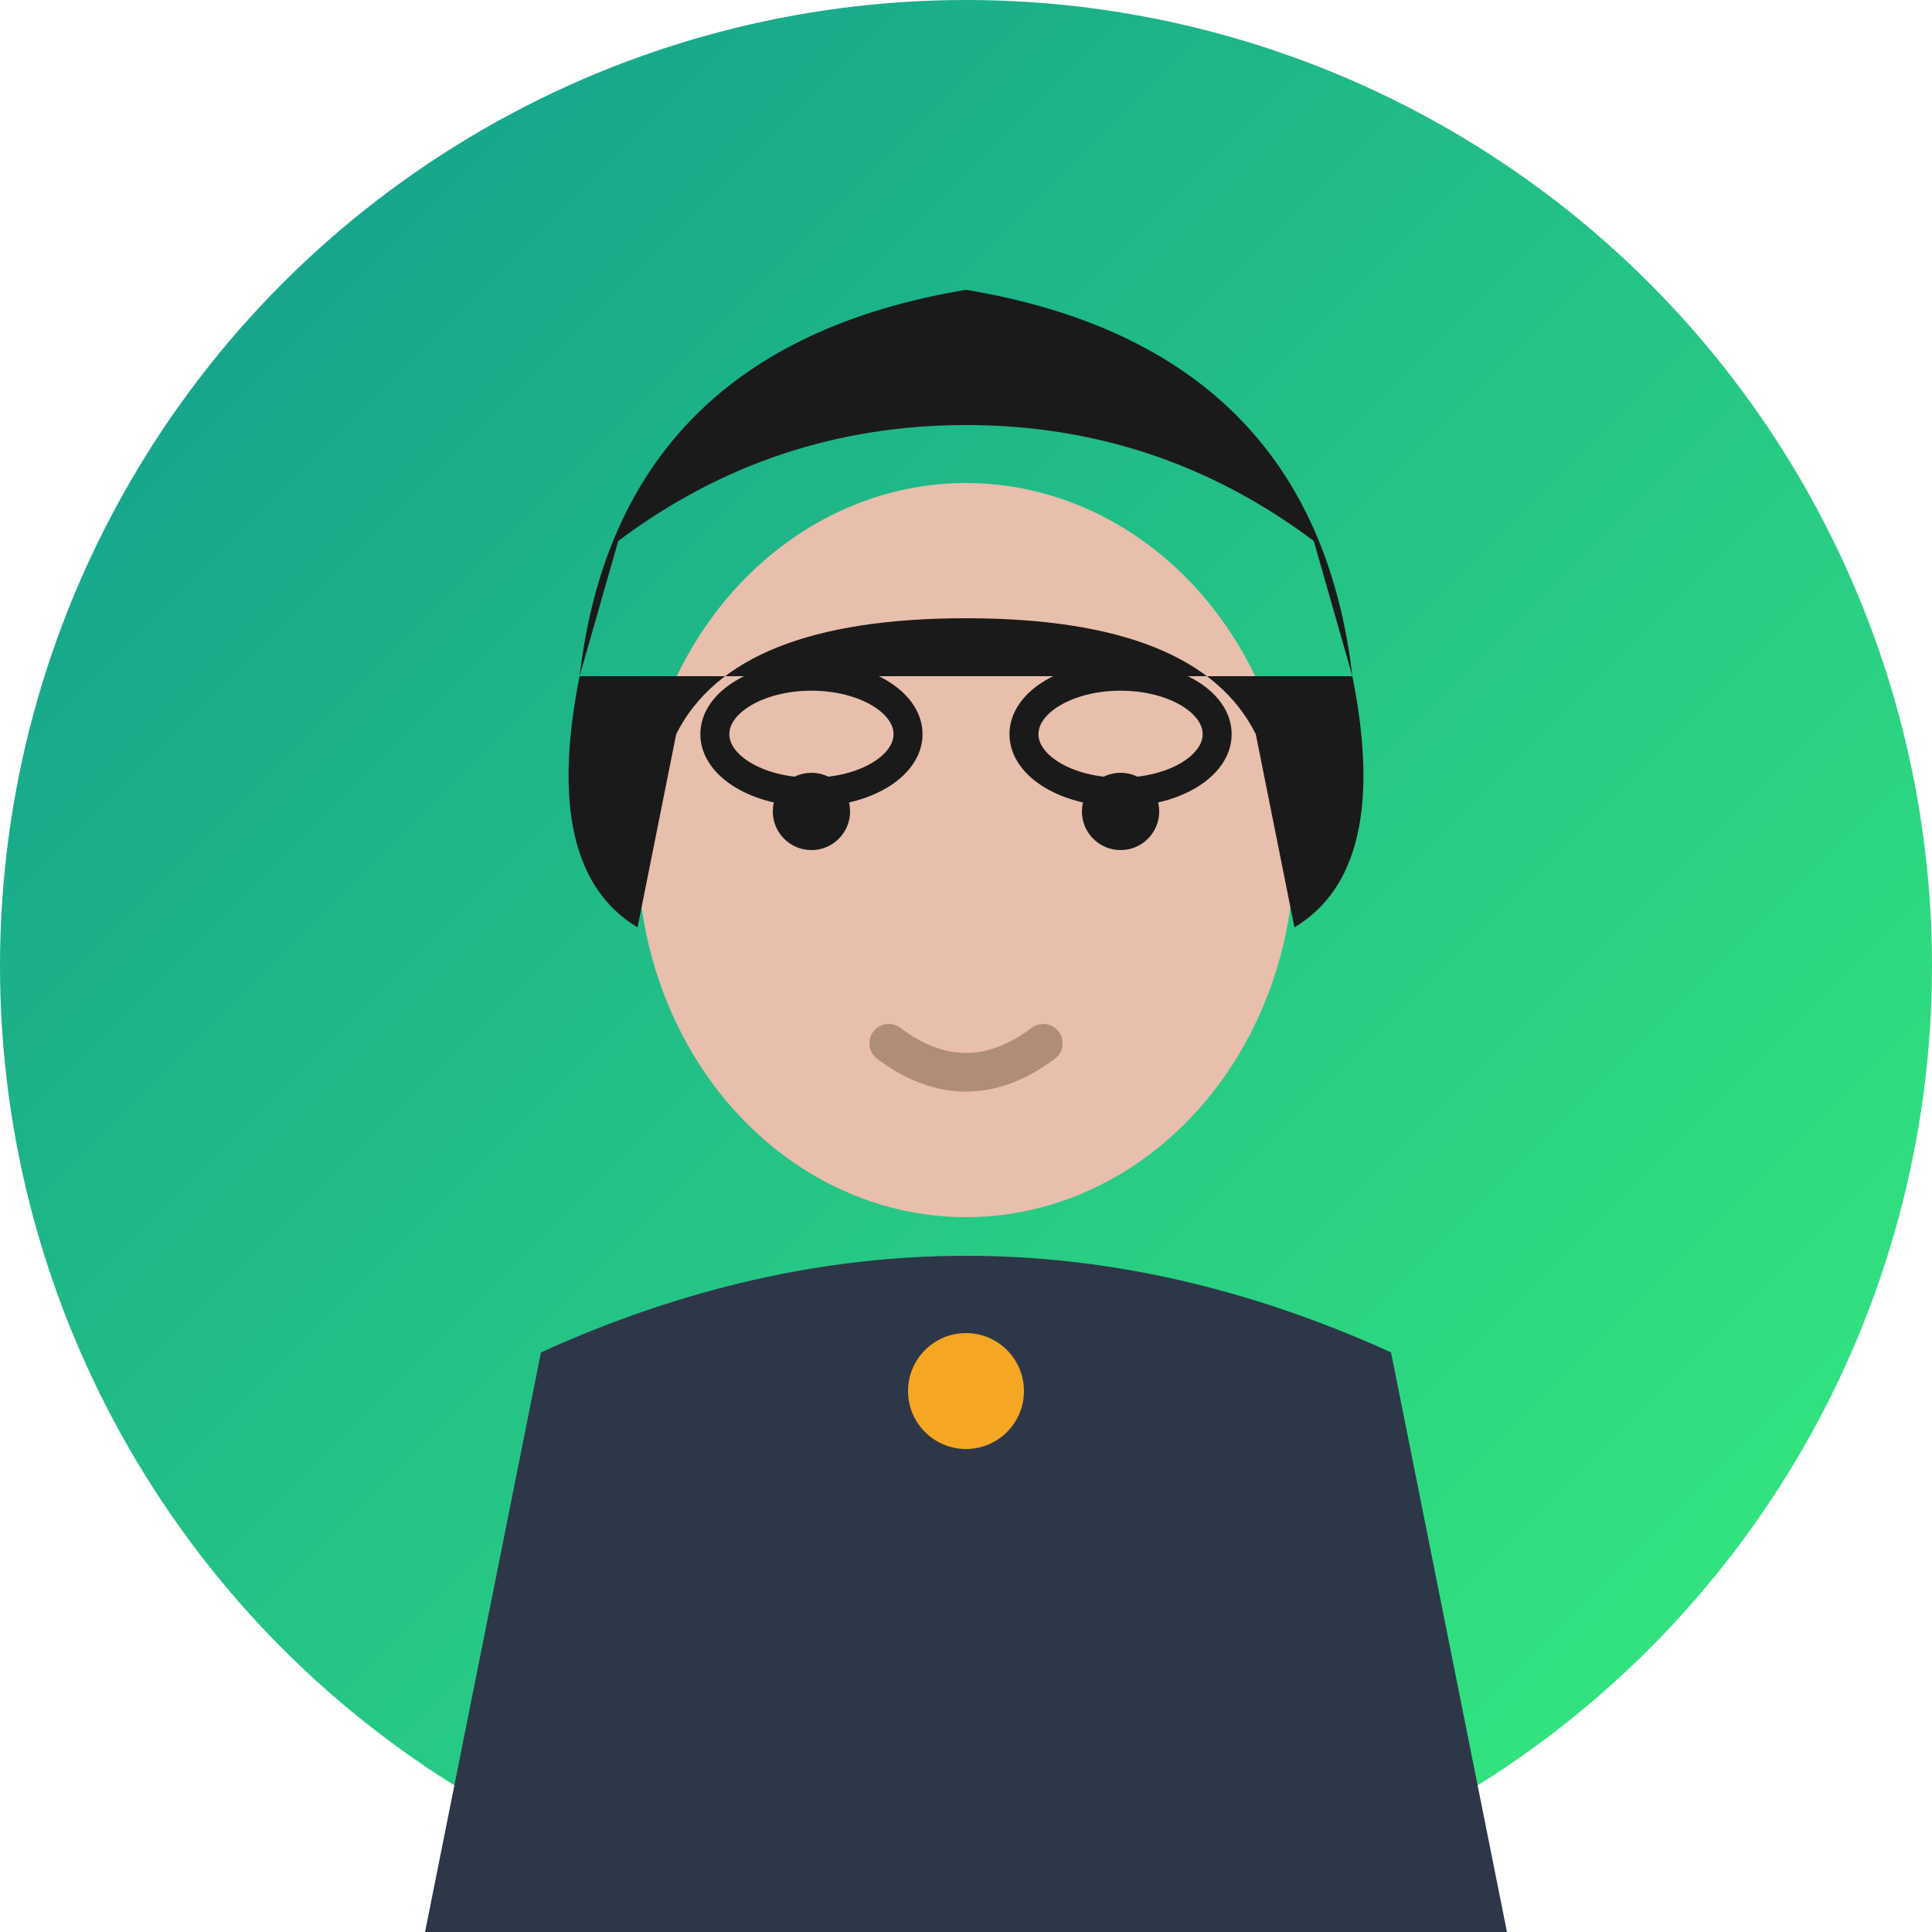
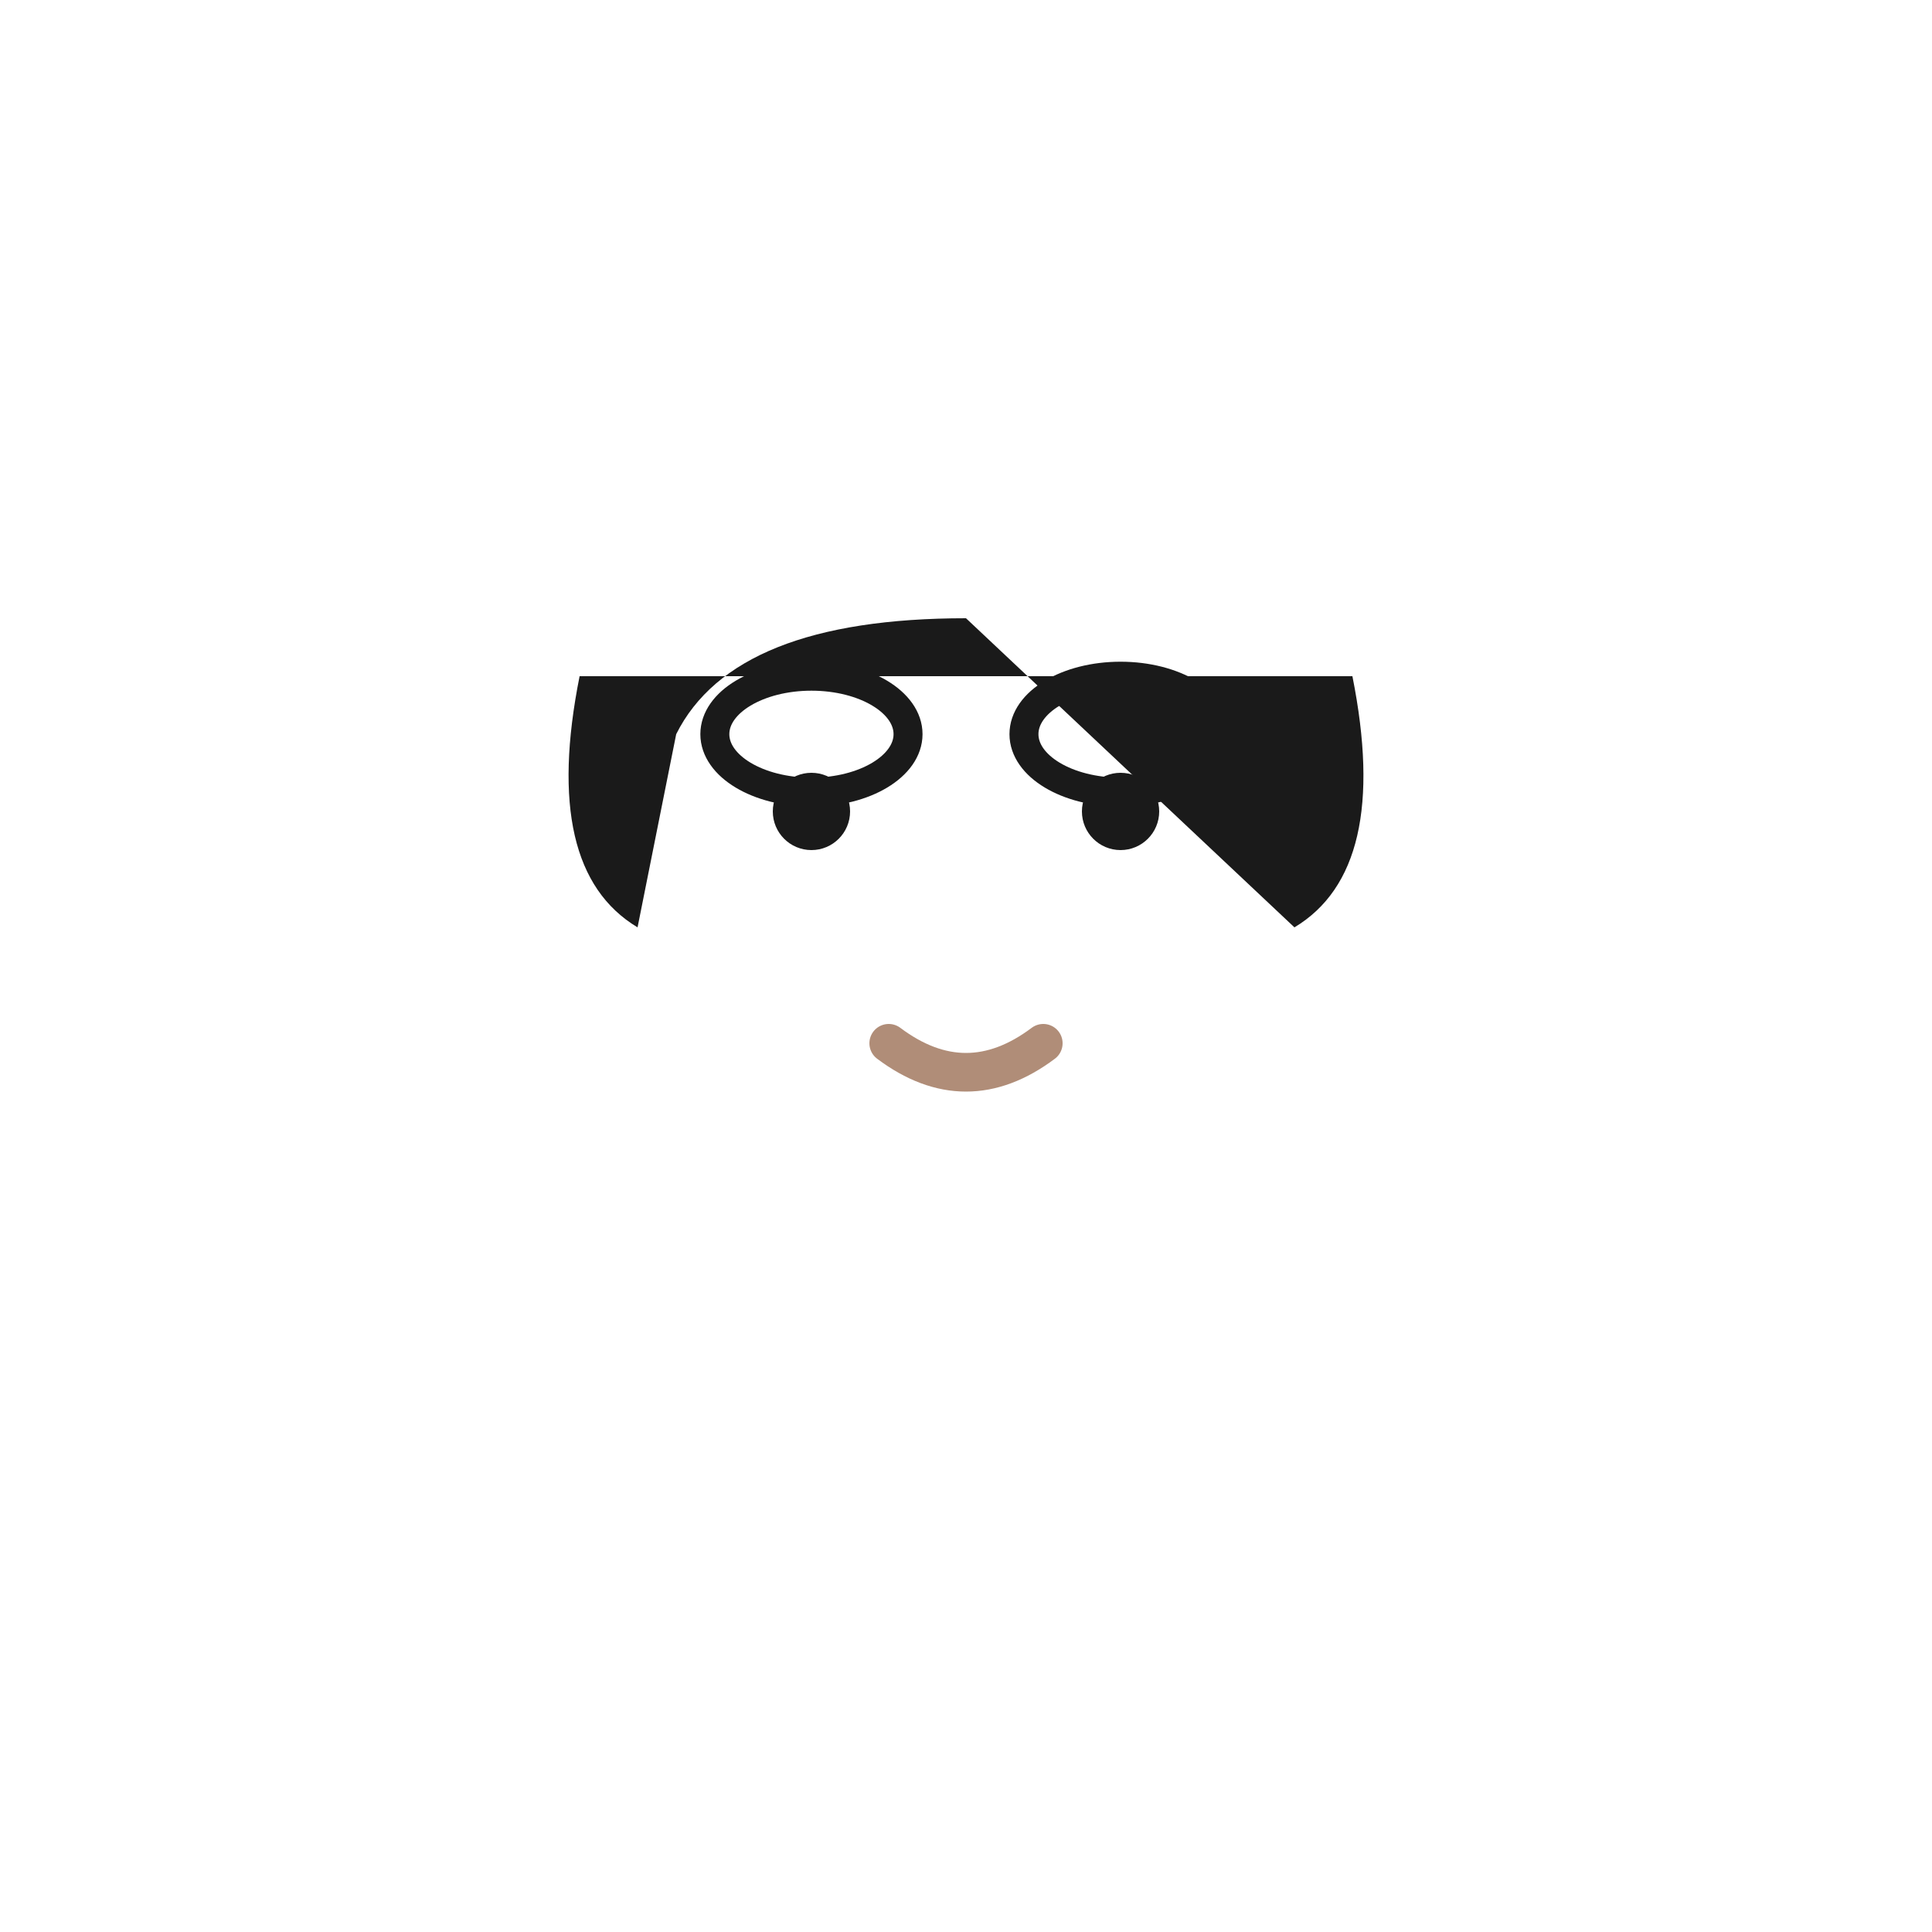
<svg xmlns="http://www.w3.org/2000/svg" viewBox="0 0 100 100">
  <defs>
    <linearGradient id="bg2" x1="0%" y1="0%" x2="100%" y2="100%">
      <stop offset="0%" style="stop-color:#11998e" />
      <stop offset="100%" style="stop-color:#38ef7d" />
    </linearGradient>
  </defs>
-   <circle cx="50" cy="50" r="50" fill="url(#bg2)" />
-   <ellipse cx="50" cy="44" rx="17" ry="19" fill="#e8beac" />
-   <path d="M30 35 Q32 18 50 15 Q68 18 70 35 L68 28 Q60 22 50 22 Q40 22 32 28 Z" fill="#1a1a1a" />
-   <path d="M30 35 Q28 45 33 48 L35 38 Q38 32 50 32 Q62 32 65 38 L67 48 Q72 45 70 35" fill="#1a1a1a" />
+   <path d="M30 35 Q28 45 33 48 L35 38 Q38 32 50 32 L67 48 Q72 45 70 35" fill="#1a1a1a" />
  <circle cx="42" cy="42" r="2" fill="#1a1a1a" />
  <circle cx="58" cy="42" r="2" fill="#1a1a1a" />
  <ellipse cx="42" cy="38" rx="5" ry="3" fill="none" stroke="#1a1a1a" stroke-width="1.5" />
  <ellipse cx="58" cy="38" rx="5" ry="3" fill="none" stroke="#1a1a1a" stroke-width="1.5" />
  <path d="M46 54 Q50 57 54 54" stroke="#b08d78" stroke-width="2" fill="none" stroke-linecap="round" />
-   <path d="M28 70 Q50 60 72 70 L78 100 L22 100 Z" fill="#2d3748" />
-   <circle cx="50" cy="72" r="3" fill="#f5a623" />
</svg>